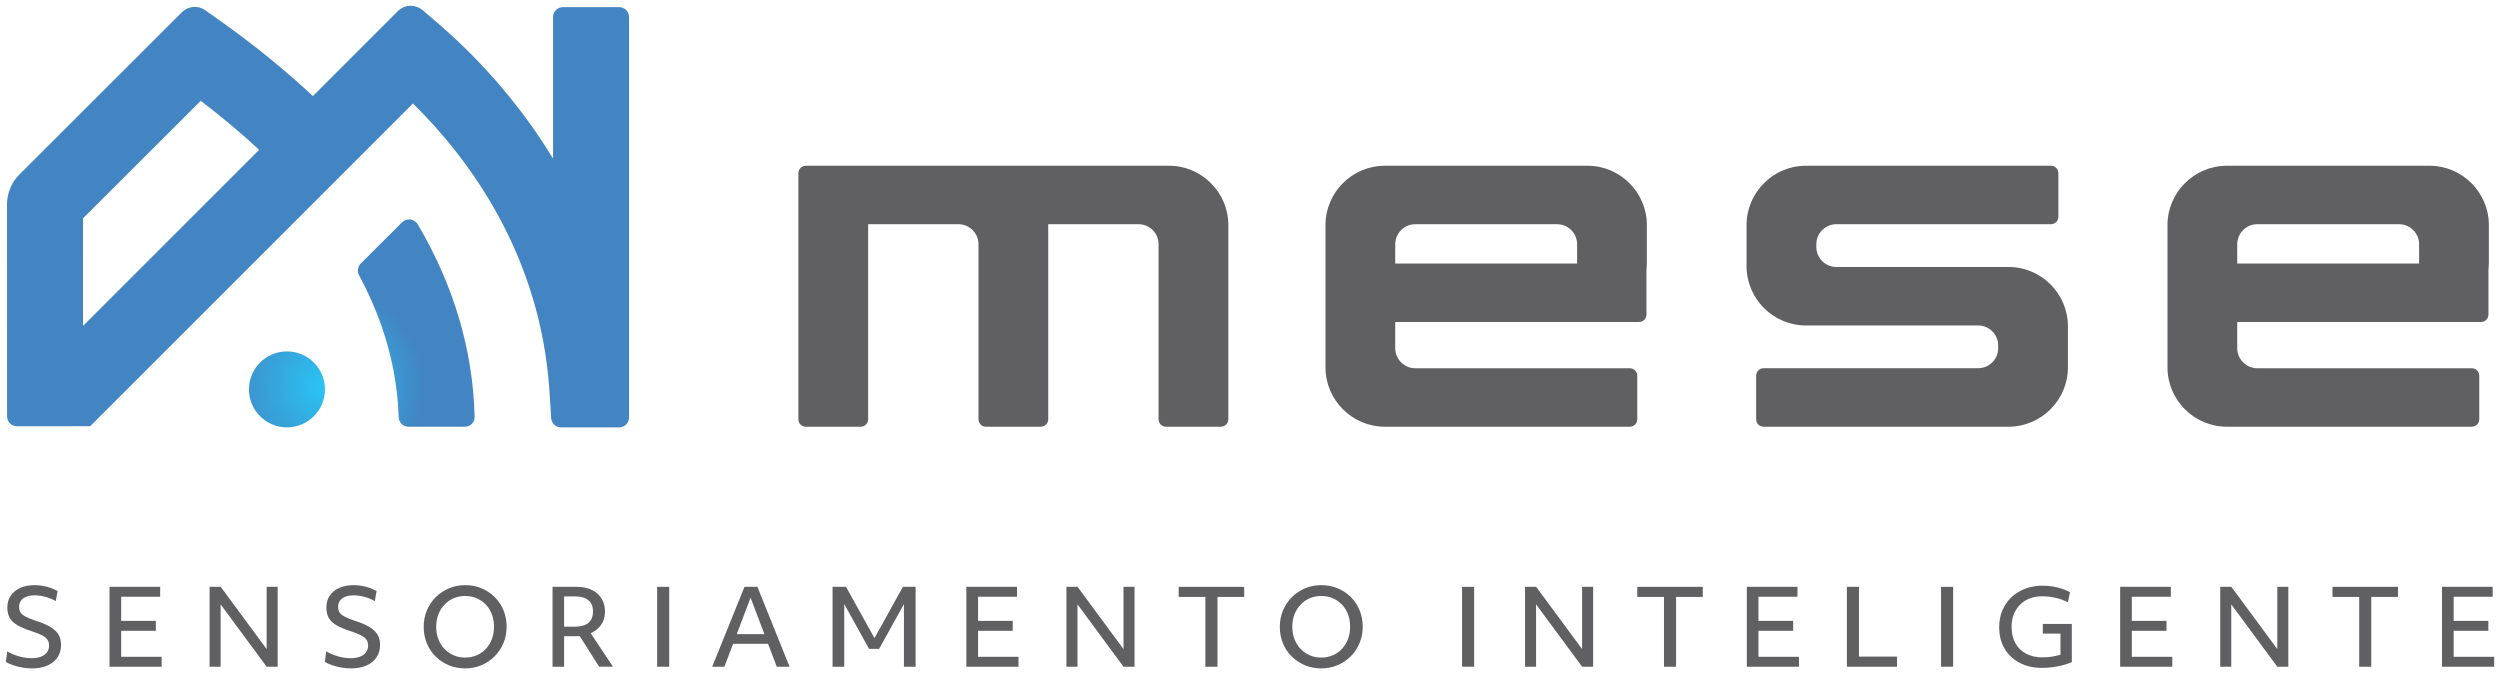
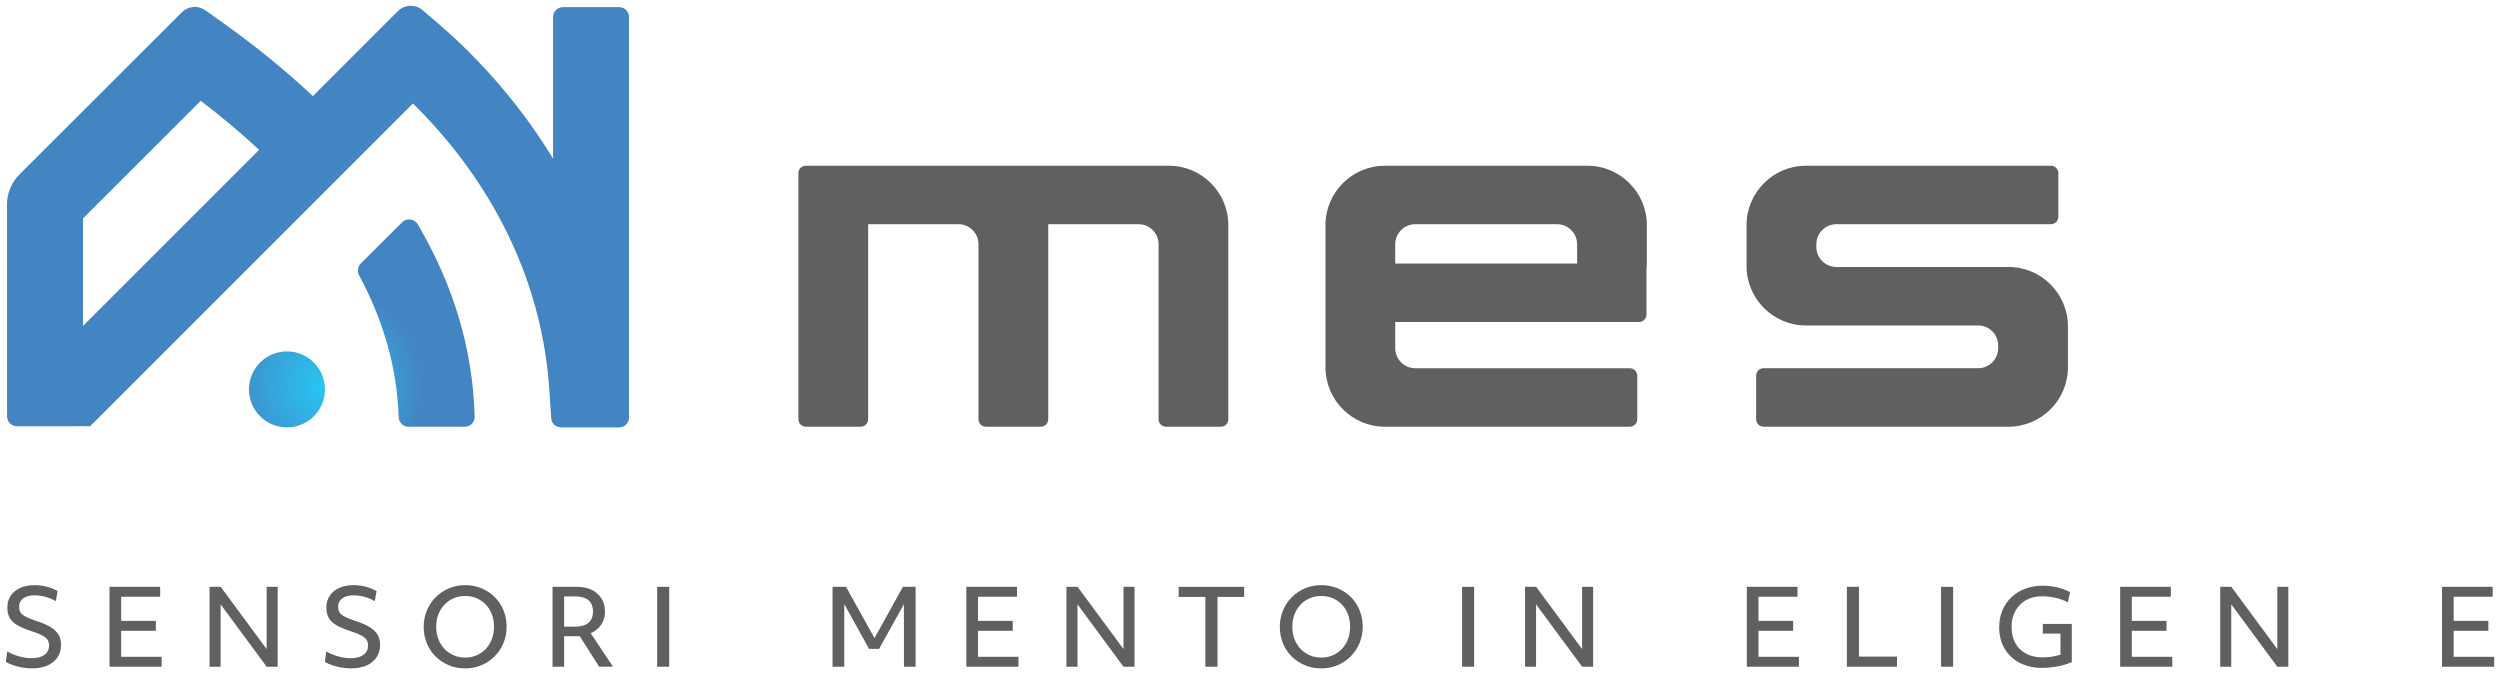
<svg xmlns="http://www.w3.org/2000/svg" xml:space="preserve" width="1780px" height="480px" version="1.1" style="shape-rendering:geometricPrecision; text-rendering:geometricPrecision; image-rendering:optimizeQuality; fill-rule:evenodd; clip-rule:evenodd" viewBox="0 0 178000 48000">
  <defs>
    <style type="text/css">
   
    .fil0 {fill:#606062;fill-rule:nonzero}
    .fil1 {fill:url(#id0)}
   
  </style>
    <radialGradient id="id0" gradientUnits="userSpaceOnUse" gradientTransform="matrix(1.327 -0 -0 -1.325 -7557 63776)" cx="23087" cy="27427" r="5425" fx="23087" fy="27427">
      <stop offset="0" style="stop-opacity:1; stop-color:#29C5F4" />
      <stop offset="0.522" style="stop-opacity:1; stop-color:#36A4DB" />
      <stop offset="1" style="stop-opacity:1; stop-color:#4384C2" />
    </radialGradient>
  </defs>
  <g id="Camada_x0020_1">
    <path class="fil0" d="M57374 11800l25862 0c2321,0 4221,1900 4221,4222l0 13831c0,291 -236,529 -529,529l-3908 0c-291,0 -530,-238 -530,-529l0 -12466c0,-782 -641,-1423 -1425,-1423l-6430 0 0 13889c0,291 -239,529 -530,529l-3908 0c-291,0 -529,-238 -529,-529l0 -12466c0,-782 -641,-1423 -1425,-1423l-6431 0 0 13889c0,291 -238,529 -529,529l-3909 0c-291,0 -529,-238 -529,-529l0 -17524c0,-291 238,-529 529,-529z" />
    <path class="fil0" d="M94374 16022c0,-2321 1900,-4221 4222,-4221l14437 0c2323,0 4223,1898 4223,4221l0 2681c0,124 -3,248 -15,371 -4,25 -7,47 -12,69l0 3251c2,292 -237,530 -529,530l-17359 0 0 -4163 12949 0 0 -1373c0,-784 -642,-1424 -1424,-1424l-10100 0c-784,0 -1425,642 -1425,1424l0 7407c0,783 643,1424 1425,1424l15279 0c291,0 529,238 529,529l0 3104c0,292 -238,530 -529,530l-17449 0c-2322,0 -4222,-1901 -4222,-4223l0 -10137z" />
-     <path class="fil0" d="M154325 16022c0,-2321 1899,-4221 4221,-4221l14437 0c2323,0 4223,1898 4223,4221l0 2681c0,124 -3,248 -15,371 -4,25 -7,47 -12,69l0 3251c2,292 -236,530 -529,530l-17359 0 0 -4163 12949 0 0 -1373c0,-784 -641,-1424 -1424,-1424l-10100 0c-784,0 -1425,642 -1425,1424l0 7407c0,783 643,1424 1425,1424l15279 0c291,0 529,238 529,529l0 3104c0,292 -238,530 -529,530l-17449 0c-2322,0 -4221,-1901 -4221,-4223l0 -10137z" />
    <path class="fil0" d="M124354 16022c0,-2321 1901,-4221 4222,-4221l17451 0c291,0 529,238 529,528l0 3104c0,293 -238,531 -529,531l-15280 0c-783,0 -1424,640 -1424,1424l0 197c0,784 639,1424 1424,1424l12268 0c2321,0 4221,1900 4221,4221l0 2929c0,2324 -1900,4223 -4221,4223l-17449 0c-291,0 -529,-238 -529,-530l0 -3104c0,-293 238,-531 529,-531l15280 0c783,0 1424,-639 1424,-1423l0 -198c0,-782 -641,-1423 -1424,-1423l-12270 0c-2320,0 -4222,-1899 -4222,-4222l0 -2929z" />
    <path class="fil0" d="M4096 46800c-166,252 -405,447 -714,583 -310,138 -679,206 -1107,206 -221,0 -446,-19 -679,-59 -231,-41 -451,-96 -658,-165 -208,-70 -381,-150 -521,-238l99 -749c238,145 515,262 830,351 315,90 611,134 891,134 259,0 481,-34 670,-104 186,-69 332,-173 434,-311 102,-136 153,-297 153,-483 0,-163 -37,-303 -112,-415 -75,-112 -204,-216 -386,-315 -182,-96 -437,-197 -767,-302 -418,-135 -755,-278 -1007,-426 -252,-151 -431,-326 -538,-528 -107,-203 -161,-443 -161,-722 0,-325 81,-607 243,-847 162,-238 388,-423 677,-552 289,-130 629,-196 1017,-196 190,0 383,17 577,49 195,32 382,82 566,147 182,64 347,139 497,224l-128 718c-219,-129 -462,-230 -728,-303 -267,-71 -524,-109 -769,-109 -234,0 -434,32 -602,97 -167,66 -294,160 -381,281 -88,122 -131,272 -131,446 0,154 32,283 97,389 65,105 180,202 344,292 165,90 394,184 689,284 459,145 823,298 1093,460 269,163 463,347 584,551 119,204 180,444 180,718 0,345 -85,642 -252,894z" />
    <path class="fil0" d="M8195 44208l2903 0 0 704 -2903 0 0 -704zm-398 -2426l3607 0 0 704 -3181 0 405 -629 0 5538 -405 -629 3287 0 0 704 -3713 0 0 -5688z" />
    <polygon class="fil0" points="14922,41782 15714,41782 19420,46805 18985,46805 18985,41782 19771,41782 19771,47470 18985,47470 15296,42471 15708,42471 15708,47470 14922,47470 " />
    <path class="fil0" d="M26810 46800c-167,252 -405,447 -714,583 -310,138 -679,206 -1108,206 -221,0 -445,-19 -678,-59 -232,-41 -451,-96 -659,-165 -207,-70 -381,-150 -520,-238l99 -749c237,145 515,262 829,351 315,90 611,134 892,134 258,0 481,-34 670,-104 185,-69 332,-173 434,-311 102,-136 153,-297 153,-483 0,-163 -38,-303 -112,-415 -75,-112 -204,-216 -387,-315 -181,-96 -437,-197 -767,-302 -418,-135 -755,-278 -1006,-426 -252,-151 -431,-326 -538,-528 -107,-203 -162,-443 -162,-722 0,-325 82,-607 244,-847 161,-238 388,-423 676,-552 290,-130 630,-196 1019,-196 189,0 382,17 575,49 196,32 383,82 567,147 182,64 346,139 496,224l-127 718c-220,-129 -463,-230 -728,-303 -267,-71 -524,-109 -769,-109 -235,0 -434,32 -602,97 -167,66 -295,160 -381,281 -89,122 -131,272 -131,446 0,154 32,283 97,389 64,105 180,202 345,292 163,90 393,184 687,284 460,145 824,298 1094,460 269,163 462,347 583,551 120,204 181,444 181,718 0,345 -86,642 -252,894z" />
    <path class="fil0" d="M35019 45505c103,-267 154,-559 154,-879 0,-320 -50,-612 -150,-879 -99,-267 -241,-498 -425,-692 -186,-196 -404,-347 -657,-458 -251,-109 -527,-163 -827,-163 -294,0 -568,54 -818,163 -253,111 -471,262 -656,458 -184,194 -327,425 -430,692 -102,267 -153,559 -153,879 0,315 51,606 153,876 103,269 246,500 430,696 185,194 403,347 656,456 250,110 524,165 818,165 300,0 576,-55 827,-165 253,-109 470,-262 652,-456 181,-196 325,-425 426,-693zm-4632 293c-147,-362 -220,-753 -220,-1172 0,-413 75,-801 224,-1159 150,-360 360,-674 628,-945 271,-268 583,-479 941,-631 355,-153 741,-229 1154,-229 426,0 815,76 1173,226 357,150 670,357 938,624 269,267 478,582 626,942 147,363 220,754 220,1172 0,414 -75,801 -225,1160 -149,359 -359,674 -628,943 -270,270 -583,481 -940,632 -355,154 -743,228 -1164,228 -413,0 -800,-74 -1160,-224 -358,-150 -673,-358 -942,-625 -270,-266 -477,-581 -625,-942z" />
    <path class="fil0" d="M41018 44881l905 0 1721 2588 -986 0 -1640 -2588zm-1677 -3099l1721 0c415,0 772,73 1070,217 301,145 532,349 697,615 165,263 247,576 247,935 0,269 -53,512 -156,729 -106,216 -252,400 -439,550 -187,150 -400,265 -640,349 -240,81 -491,122 -755,122l-1363 0 0 -680 1176 0c294,0 539,-39 736,-119 198,-80 344,-201 443,-364 97,-162 144,-361 144,-596 0,-353 -107,-622 -325,-804 -217,-182 -532,-272 -947,-272l-1213 0 427 -607 0 5612 -823 0 0 -5687z" />
    <polygon class="fil0" points="46789,41782 47649,41782 47649,47470 46789,47470 " />
-     <path class="fil0" d="M52019 45150l2837 0 254 689 -3344 0 253 -689zm988 -3368l921 0 2289 5688 -912 0 -1998 -5269 268 0 -1998 5269 -868 0 2298 -5688z" />
    <polygon class="fil0" points="59278,41782 60236,41782 62459,45786 62069,45786 64286,41782 65191,41782 65191,47470 64360,47470 64360,42546 64622,42546 62593,46198 61875,46198 59855,42546 60110,42546 60110,47470 59278,47470 " />
    <path class="fil0" d="M69202 44208l2904 0 0 704 -2904 0 0 -704zm-398 -2426l3608 0 0 704 -3181 0 405 -629 0 5538 -405 -629 3287 0 0 704 -3714 0 0 -5688z" />
    <polygon class="fil0" points="75930,41782 76723,41782 80429,46805 79993,46805 79993,41782 80779,41782 80779,47470 79993,47470 76304,42471 76716,42471 76716,47470 75930,47470 " />
    <polygon class="fil0" points="85823,42501 83922,42501 83922,41783 88586,41783 88586,42501 86685,42501 86685,47471 85823,47471 " />
    <path class="fil0" d="M95976 45505c101,-267 153,-559 153,-879 0,-320 -50,-612 -150,-879 -99,-267 -242,-498 -425,-692 -186,-196 -403,-347 -657,-458 -251,-109 -527,-163 -826,-163 -295,0 -569,54 -818,163 -254,111 -471,262 -657,458 -184,194 -326,425 -431,692 -101,267 -152,559 -152,879 0,315 51,606 152,876 105,269 247,500 431,696 186,194 403,347 657,456 249,110 523,165 818,165 299,0 575,-55 826,-165 254,-109 470,-262 652,-456 182,-196 325,-425 427,-693zm-4634 293c-146,-362 -219,-753 -219,-1172 0,-413 75,-801 225,-1159 149,-360 358,-674 627,-945 270,-268 583,-479 941,-631 355,-153 741,-229 1155,-229 425,0 814,76 1171,226 358,150 671,357 940,624 268,267 477,582 625,942 146,363 220,754 220,1172 0,414 -75,801 -225,1160 -149,359 -359,674 -628,943 -270,270 -583,481 -940,632 -356,154 -743,228 -1163,228 -414,0 -802,-74 -1160,-224 -359,-150 -674,-358 -943,-625 -270,-266 -478,-581 -626,-942z" />
    <polygon class="fil0" points="104099,41782 104959,41782 104959,47470 104099,47470 " />
    <polygon class="fil0" points="108582,41782 109375,41782 113081,46805 112645,46805 112645,41782 113431,41782 113431,47470 112645,47470 108956,42471 109368,42471 109368,47470 108582,47470 " />
-     <polygon class="fil0" points="118476,42501 116574,42501 116574,41783 121238,41783 121238,42501 119336,42501 119336,47471 118476,47471 " />
    <path class="fil0" d="M124769 44208l2904 0 0 704 -2904 0 0 -704zm-396 -2426l3608 0 0 704 -3181 0 403 -629 0 5538 -403 -629 3284 0 0 704 -3711 0 0 -5688z" />
    <polygon class="fil0" points="131498,41782 132358,41782 132358,47395 131924,46752 135067,46752 135067,47470 131498,47470 " />
    <polygon class="fil0" points="138203,41782 139063,41782 139063,47470 138203,47470 " />
    <path class="fil0" d="M147513 47148c-220,90 -446,166 -681,225 -234,60 -472,103 -716,134 -241,31 -486,46 -736,46 -604,0 -1134,-122 -1590,-364 -456,-242 -813,-580 -1067,-1013 -255,-434 -381,-938 -381,-1513 0,-439 75,-838 225,-1197 150,-359 362,-670 639,-935 278,-264 606,-470 989,-615 381,-144 799,-215 1253,-215 230,0 458,16 684,52 228,34 447,87 658,157 213,70 412,154 595,255l-149 718c-269,-140 -563,-247 -883,-318 -320,-74 -641,-109 -965,-109 -324,0 -619,53 -884,156 -264,106 -493,255 -683,449 -193,196 -341,425 -443,689 -102,265 -153,560 -153,884 0,444 88,827 265,1152 177,325 431,575 761,752 328,177 718,267 1166,267 235,0 456,-17 662,-49 208,-33 417,-79 626,-138l0 -1902 403 397 -1660 0 0 -689 2065 0 0 2724z" />
    <path class="fil0" d="M151352 44208l2903 0 0 704 -2903 0 0 -704zm-396 -2426l3607 0 0 704 -3180 0 403 -629 0 5538 -403 -629 3284 0 0 704 -3711 0 0 -5688z" />
    <polygon class="fil0" points="158080,41782 158873,41782 162579,46805 162144,46805 162144,41782 162929,41782 162929,47470 162144,47470 158454,42471 158866,42471 158866,47470 158080,47470 " />
-     <polygon class="fil0" points="167974,42501 166072,42501 166072,41783 170736,41783 170736,42501 168835,42501 168835,47471 167974,47471 " />
    <path class="fil0" d="M174268 44208l2903 0 0 704 -2903 0 0 -704zm-397 -2426l3608 0 0 704 -3181 0 403 -629 0 5538 -403 -629 3285 0 0 704 -3712 0 0 -5688z" />
    <path class="fil1" d="M39927 30429l17 0 4160 0c380,-9 683,-319 683,-701l0 0 0 -28518c0,-388 -313,-701 -701,-701l0 0 -4006 0c-387,0 -702,313 -702,701l0 0 0 10083c-2704,-4457 -5928,-7698 -8300,-9726l0 0 -992 -847c-243,-207 -541,-309 -840,-309l0 0c-332,0 -663,127 -915,377l-6052 6054c-1980,-1858 -4211,-3667 -6693,-5426l0 0 -971 -687c-513,-364 -1216,-305 -1661,139l0 0 -11573 11557c-554,555 -871,1305 -881,2089l0 38 5 15097c2,387 315,700 702,700l0 0 5212 -2 22983 -22980c3975,3912 9104,10777 9723,20530l0 0 119 1876c23,363 320,647 683,656zm-34017 -14882l8381 -8370c1506,1146 2892,2311 4160,3491l0 0 -12539 12536 -2 -7657zm22710 287l-2929 2924c-228,226 -274,571 -121,852l0 0c1761,3267 2703,6633 2814,10086l0 0c12,383 318,689 700,689l0 0 4008 0c393,0 712,-320 702,-711l0 0c-122,-4756 -1478,-9326 -4044,-13690l0 0c-137,-235 -380,-361 -627,-361l0 0c-180,0 -362,68 -503,211zm-10894 11891c0,1493 1211,2704 2705,2704 1495,0 2706,-1211 2706,-2704l0 0c0,-1495 -1211,-2706 -2706,-2706l0 0c-1494,0 -2705,1211 -2705,2706l0 0z" />
  </g>
</svg>